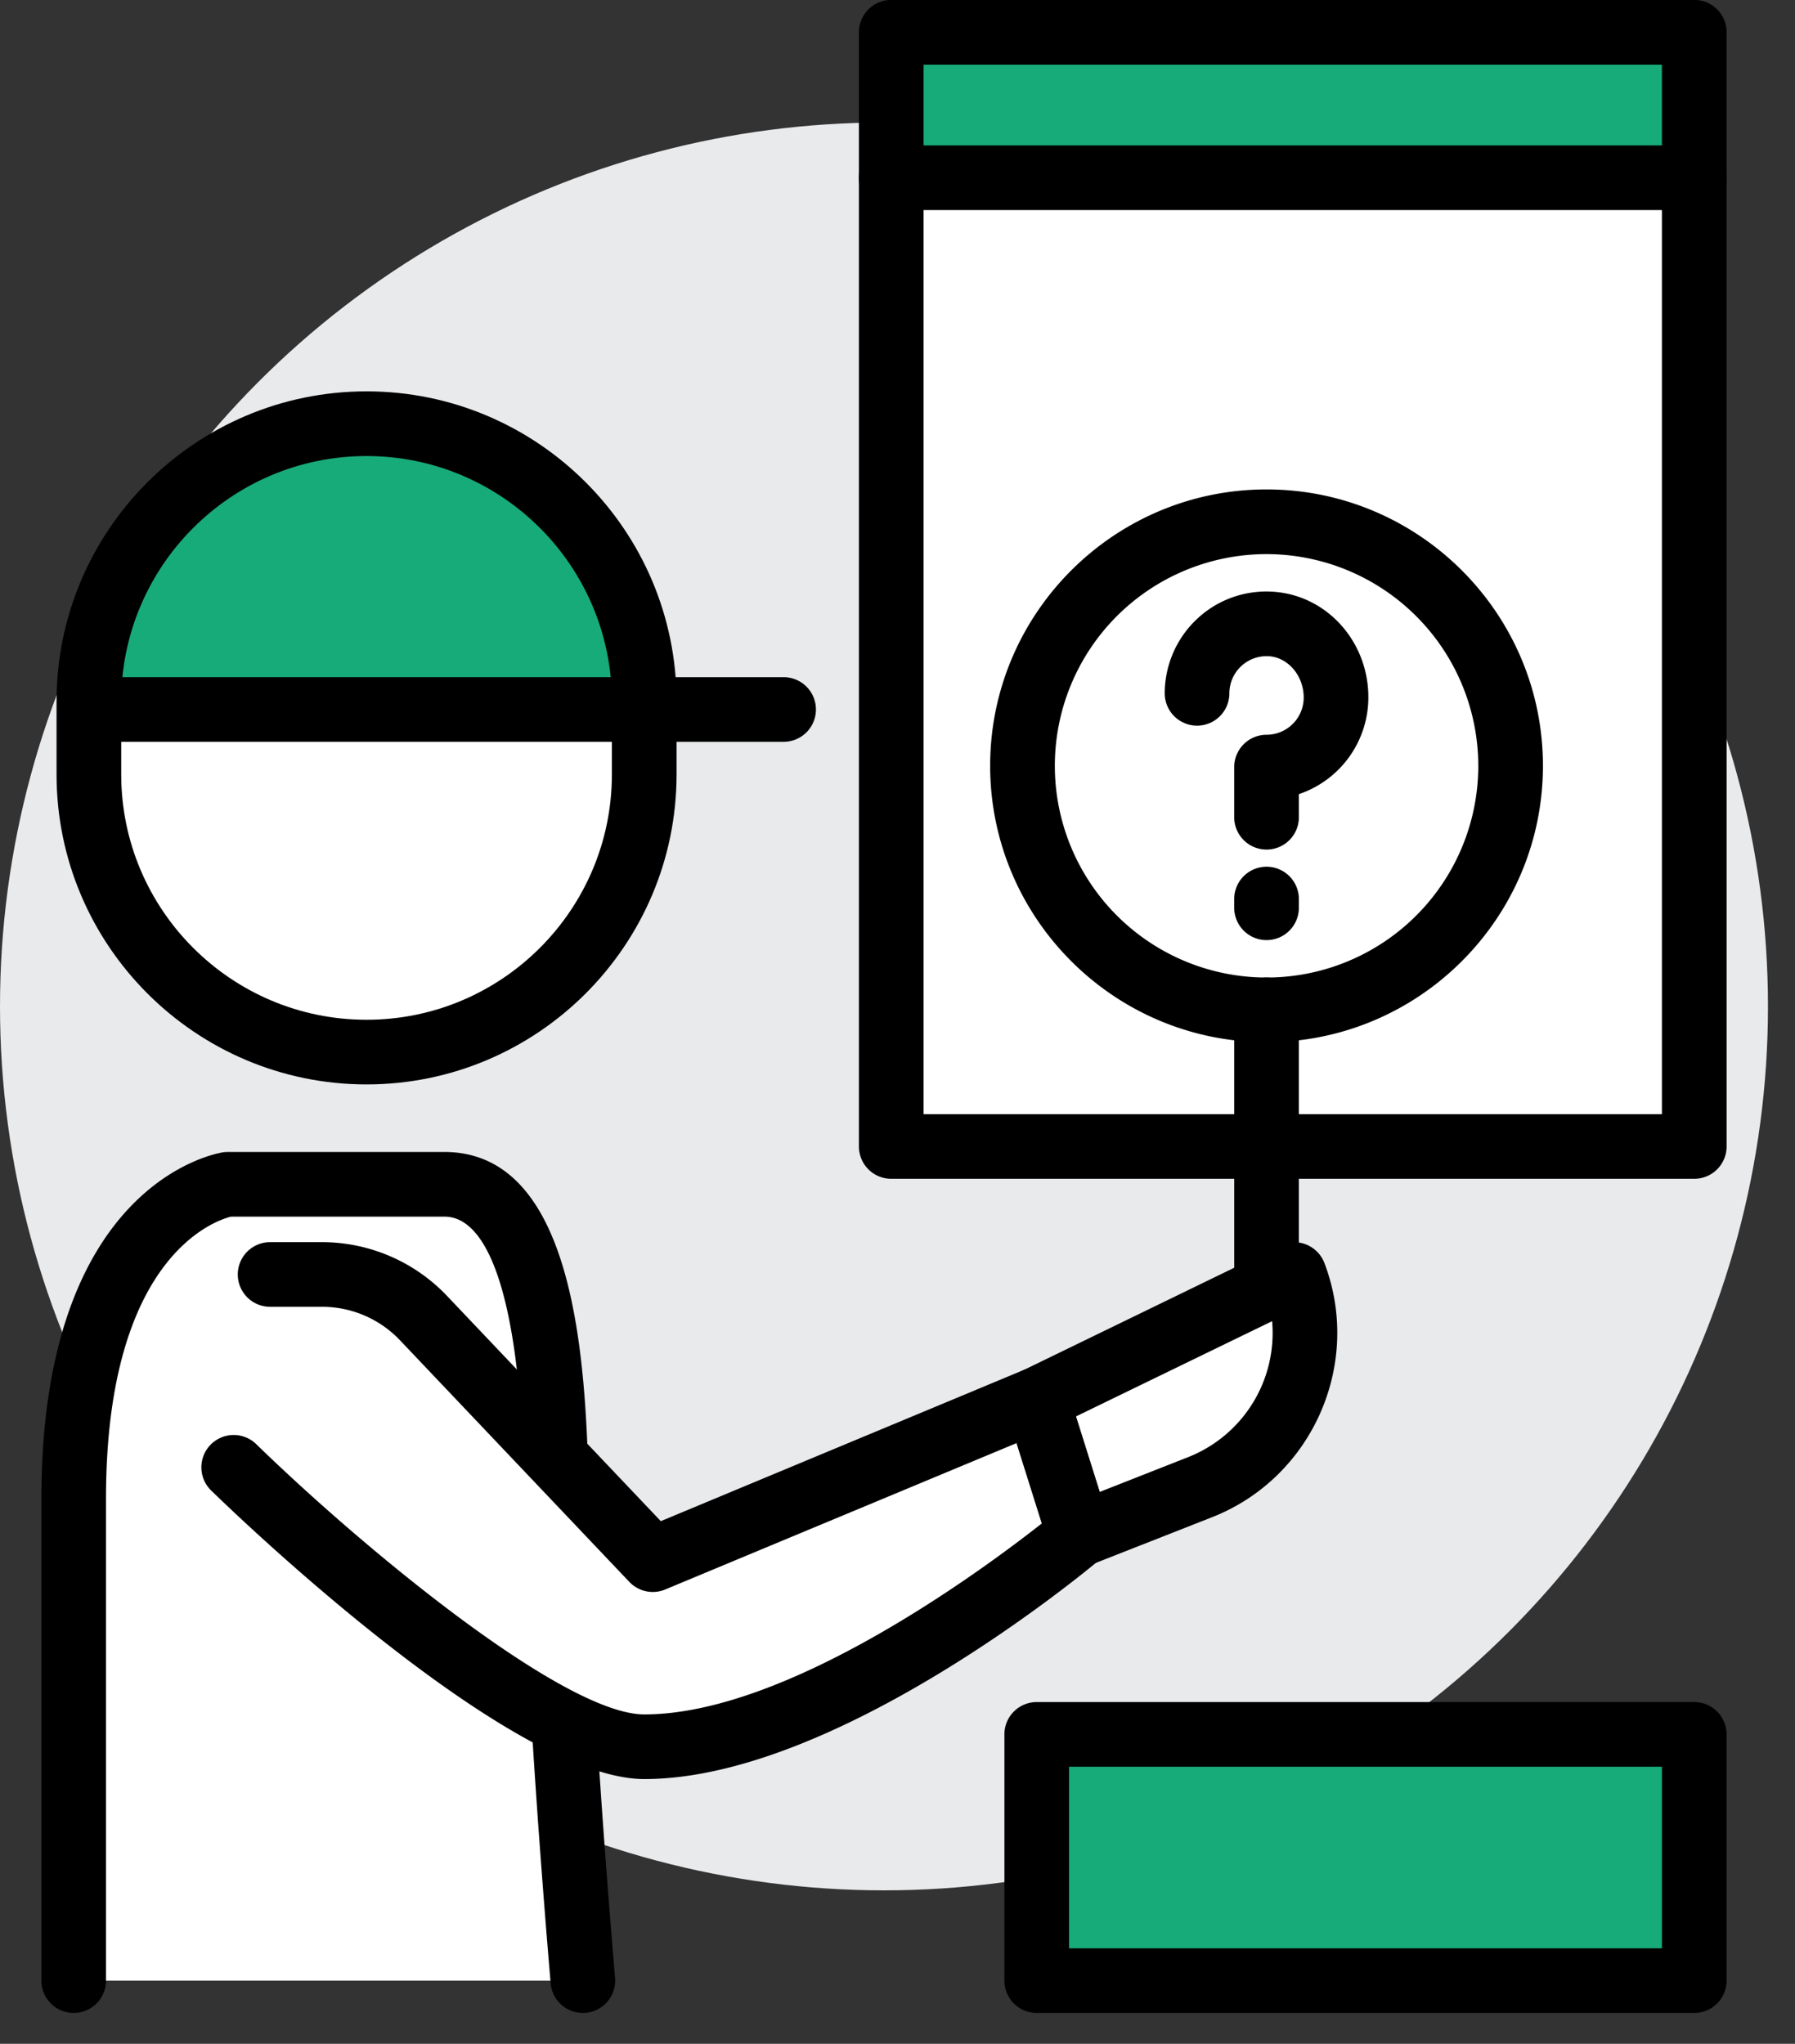
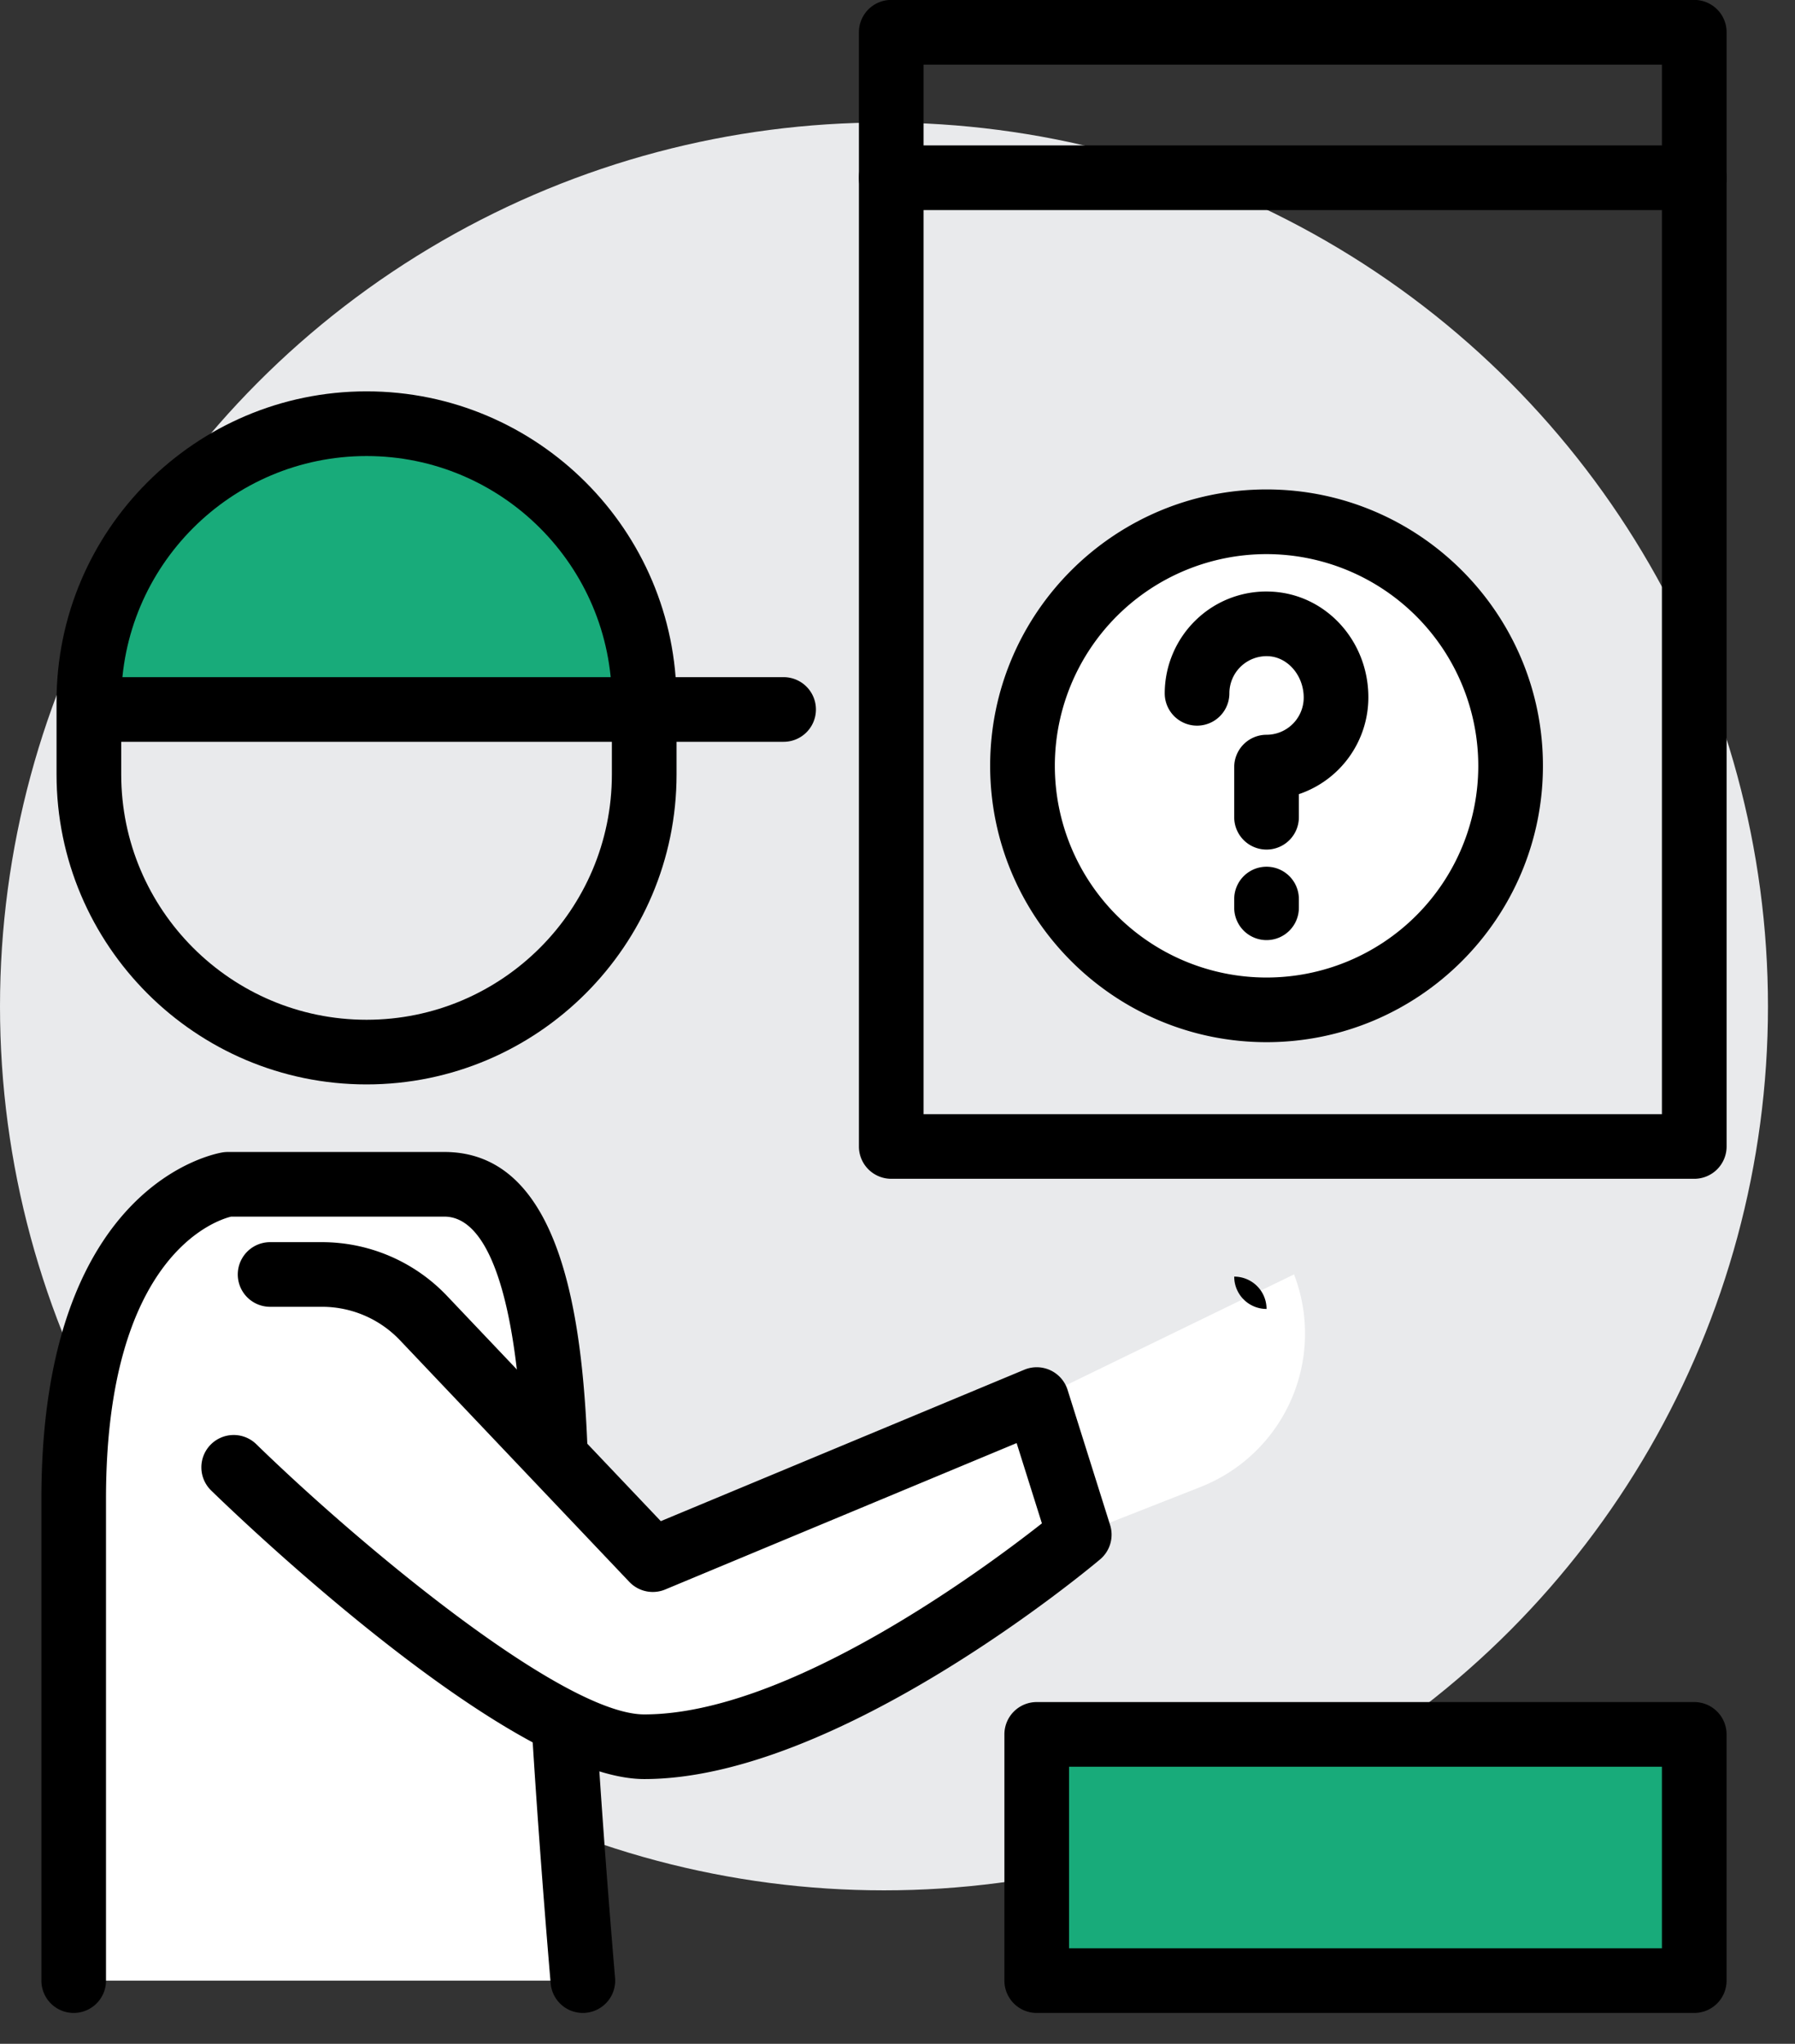
<svg xmlns="http://www.w3.org/2000/svg" xmlns:ns1="http://www.inkscape.org/namespaces/inkscape" xmlns:ns2="http://sodipodi.sourceforge.net/DTD/sodipodi-0.dtd" width="22.107mm" height="25.173mm" viewBox="0 0 22.107 25.173" version="1.1" id="svg8" ns1:version="1.0.1 (3bc2e813f5, 2020-09-07)" ns2:docname="Collaudo finale.svg">
  <rect x="0" y="0" width="22.107" height="25.173" fill="#333333" stroke="none" />
  <defs id="defs2">
    <style id="style833">.cls-1{fill:#e9eaec;}.cls-2{fill:#18ab7a;}.cls-3{fill:#fff;}</style>
    <style id="style911">.a,.f{fill:none;}.b{clip-path:url(#a);}.c{fill:#e5e6e9;}.d{fill:#fff;}.e{fill:#2d9e66;}.f{stroke:#040405;stroke-linecap:round;stroke-linejoin:round;stroke-width:2px;}</style>
    <clipPath id="a">
      <rect class="a" width="105.499" height="96.555" id="rect913" x="0" y="0" />
    </clipPath>
  </defs>
  <g ns1:label="Livello 1" ns1:groupmode="layer" id="layer1" transform="translate(-98.22,-93.247)">
    <g id="g909" transform="matrix(0.023,0,0,0.023,98.22,93.223)">
      <circle class="cls-1" cx="473.35" cy="540" r="473.35" id="circle837" />
-       <rect class="cls-2" x="477.25" y="18.29" width="429.97" height="77.89" id="rect839" />
      <circle class="cls-3" cx="678.21" cy="411.22" r="130.69" id="circle841" />
-       <path class="cls-3" d="M 678.21,541.91 A 130.69,130.69 0 1 0 547.52,411.22 130.69,130.69 0 0 0 678.21,541.91 Z m 0,73 h -201 V 96.19 h 430 V 615 Z" id="path843" />
      <rect class="cls-2" x="555.14" y="929.81" width="352.08" height="131.9" id="rect845" />
      <path class="cls-3" d="M 692.92,683.5 A 88.26,88.26 0 0 1 642.73,797.39 L 578,822.84 555.15,750.49 Z" id="path847" />
      <path class="cls-3" d="m 294.8,778.53 54.7,57.64 205.64,-85.68 22.86,72.35 c 0,0 -134.85,113.55 -233,113.55 -11.25,0 -25.1,-4.33 -40.33,-11.6 l -2.42,5 c 4.15,66.64 9.86,131.9 9.86,131.9 H 39.49 V 803.45 c 0,-155.78 82.57,-168.25 82.57,-168.25 h 115.8 c 45.35,0 56.6,73.4 59.37,141.08 z" id="path849" />
      <path class="cls-2" d="m 56.28,380.93 h -8.66 v -4.33 c 0,-81.7 66.82,-148.69 148.69,-148.69 A 149.52,149.52 0 0 1 345,376.6 v 4.33 z" id="path851" />
-       <path class="cls-3" d="M 56.28,380.93 H 345 v 34.79 c 0,81.87 -67,148.69 -148.69,148.69 -81.87,0 -148.69,-66.82 -148.69,-148.69 v -34.79 z" id="path853" />
      <path d="m 196.28,581.76 c -91.53,0 -166,-74.46 -166,-166 v -39.14 c 0,-91.52 74.46,-166 166,-166 91.54,0 166,74.46 166,166 v 39.16 c -0.02,91.52 -74.48,165.98 -166,165.98 z m 0,-336.5 c -72.44,0 -131.37,58.93 -131.37,131.36 v 39.16 c 0,72.44 58.93,131.36 131.37,131.36 72.44,0 131.36,-58.92 131.36,-131.36 v -39.16 c 0,-72.43 -58.93,-131.36 -131.36,-131.36 z" id="path855" />
      <path d="M 419.6,398.29 H 56.26 a 17.31,17.31 0 1 1 0,-34.62 H 419.6 a 17.31,17.31 0 0 1 0,34.62 z" id="path857" />
      <path d="M 39.48,1079 A 17.3,17.3 0 0 1 22.17,1061.69 V 803.51 c 0,-168.74 93.32,-184.78 97.29,-185.39 a 18.79,18.79 0 0 1 2.59,-0.18 h 115.88 c 62.95,0 73.87,90 76.61,157.67 a 17.3,17.3 0 0 1 -16.59,18 c -9.78,0.86 -17.61,-7.05 -18,-16.6 -3.26,-80.24 -18.18,-124.45 -42,-124.45 H 123.76 c -8.22,2 -67,21.05 -67,151 v 258.15 A 17.3,17.3 0 0 1 39.48,1079 Z" id="path859" />
      <path d="m 312.09,1079 a 17.3,17.3 0 0 1 -17.22,-15.81 c -0.06,-0.65 -5.73,-66.11 -9.82,-132.27 a 17.313,17.313 0 0 1 34.56,-2.13 c 4.06,65.71 9.69,130.75 9.74,131.4 a 17.3,17.3 0 0 1 -15.75,18.74 c -0.5,0.07 -1.01,0.07 -1.51,0.07 z" id="path861" />
      <path d="M 345,953.75 C 273.95,953.75 129.39,815.1 113.15,799.3 a 17.312,17.312 0 1 1 24.14,-24.82 C 194.74,830.4 302,919.13 345,919.13 c 77.08,0 182,-78 212.91,-102.3 l -13.53,-43 -188.17,78.4 a 17.33,17.33 0 0 1 -19.22,-4.06 L 214.13,718.72 a 57.55,57.55 0 0 0 -41.56,-17.87 h -27.93 a 17.31,17.31 0 1 1 0,-34.62 h 27.93 a 92.37,92.37 0 0 1 66.67,28.65 l 114.6,120.76 194.64,-81.09 a 17.32,17.32 0 0 1 23.18,10.79 l 22.77,72.35 a 17.3,17.3 0 0 1 -5.36,18.42 c -5.7,4.8 -140.72,117.64 -244.07,117.64 z" id="path863" />
-       <path d="M 577.91,840.19 A 17.32,17.32 0 0 1 561.4,828.07 L 538.63,755.72 A 17.31,17.31 0 0 1 547.57,735 l 137.87,-67 a 17.32,17.32 0 0 1 23.75,9.42 c 20.54,53.92 -6.44,115 -60.13,136.09 L 584.25,839 a 17.57,17.57 0 0 1 -6.34,1.19 z m -1.77,-80.62 12.71,40.43 47.53,-18.71 a 71.48,71.48 0 0 0 44.8,-72.74 z" id="path865" />
      <path d="m 678.2,559.14 c -81.59,0 -148,-66.39 -148,-148 0,-81.61 66.38,-148 148,-148 81.62,0 148,66.38 148,148 0,81.62 -66.38,148 -148,148 z m 0,-261.36 A 113.37,113.37 0 1 0 791.58,411.14 113.48,113.48 0 0 0 678.2,297.78 Z" id="path867" />
-       <path d="M 678.2,702 A 17.3,17.3 0 0 1 660.89,684.69 V 541.83 a 17.31,17.31 0 1 1 34.62,0 V 684.69 A 17.3,17.3 0 0 1 678.2,702 Z" id="path869" />
+       <path d="M 678.2,702 A 17.3,17.3 0 0 1 660.89,684.69 V 541.83 V 684.69 A 17.3,17.3 0 0 1 678.2,702 Z" id="path869" />
      <path d="m 678.2,456 a 17.31,17.31 0 0 1 -17.31,-17.31 v -26.86 a 17.31,17.31 0 0 1 17.31,-17.31 19.93,19.93 0 0 0 19.9,-19.9 c 0,-11.76 -8.44,-21.61 -18.8,-22.16 a 19.91,19.91 0 0 0 -21,19.87 17.31,17.31 0 1 1 -34.62,0 54.76,54.76 0 0 1 17,-39.55 54.07,54.07 0 0 1 40.45,-14.89 c 28.92,1.52 51.59,26.36 51.59,56.55 a 54.7,54.7 0 0 1 -37.21,51.88 v 12.32 A 17.3,17.3 0 0 1 678.2,456 Z" id="path871" />
      <path d="m 678.2,504.48 a 17.31,17.31 0 0 1 -17.31,-17.31 v -4.68 a 17.31,17.31 0 1 1 34.62,0 v 4.68 a 17.3,17.3 0 0 1 -17.31,17.31 z" id="path873" />
      <path d="m 907.22,632.3 h -430 A 17.3,17.3 0 0 1 459.93,615 V 18.34 A 17.31,17.31 0 0 1 477.24,1 h 430 a 17.31,17.31 0 0 1 17.31,17.31 V 615 a 17.3,17.3 0 0 1 -17.33,17.3 z M 494.55,597.68 h 395.36 v -562 H 494.55 Z" id="path875" />
      <path d="m 907.22,113.54 h -430 a 17.31,17.31 0 0 1 0,-34.62 h 430 a 17.31,17.31 0 0 1 0,34.62 z" id="path877" />
      <path d="M 907.22,1079 H 555.14 a 17.3,17.3 0 0 1 -17.31,-17.31 V 929.83 a 17.3,17.3 0 0 1 17.31,-17.31 h 352.08 a 17.3,17.3 0 0 1 17.31,17.31 v 131.83 A 17.3,17.3 0 0 1 907.22,1079 Z M 572.45,1044.38 H 889.91 V 947.14 H 572.45 Z" id="path879" />
    </g>
  </g>
</svg>